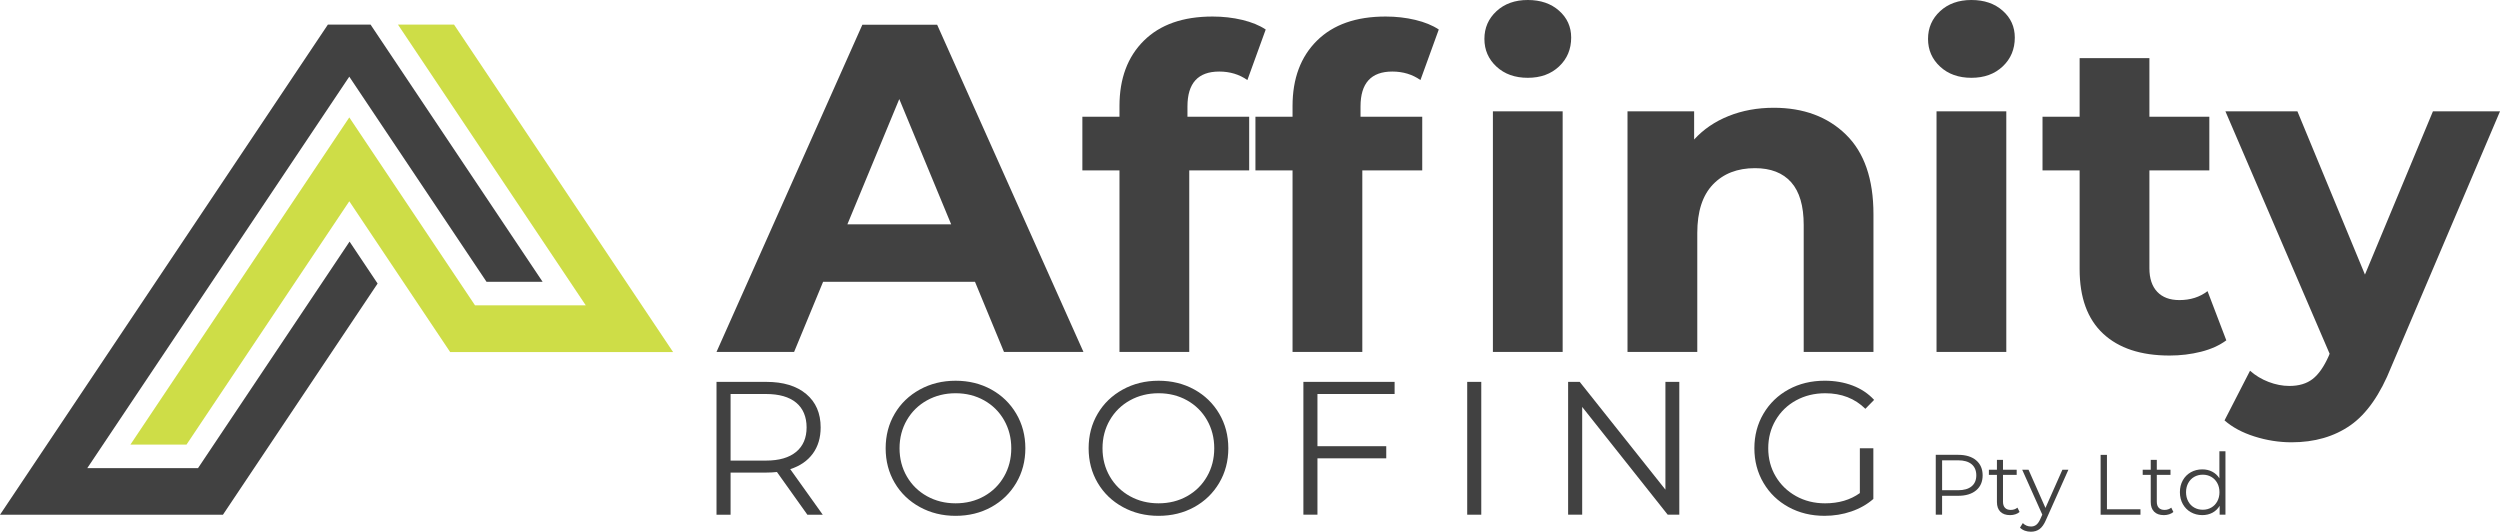
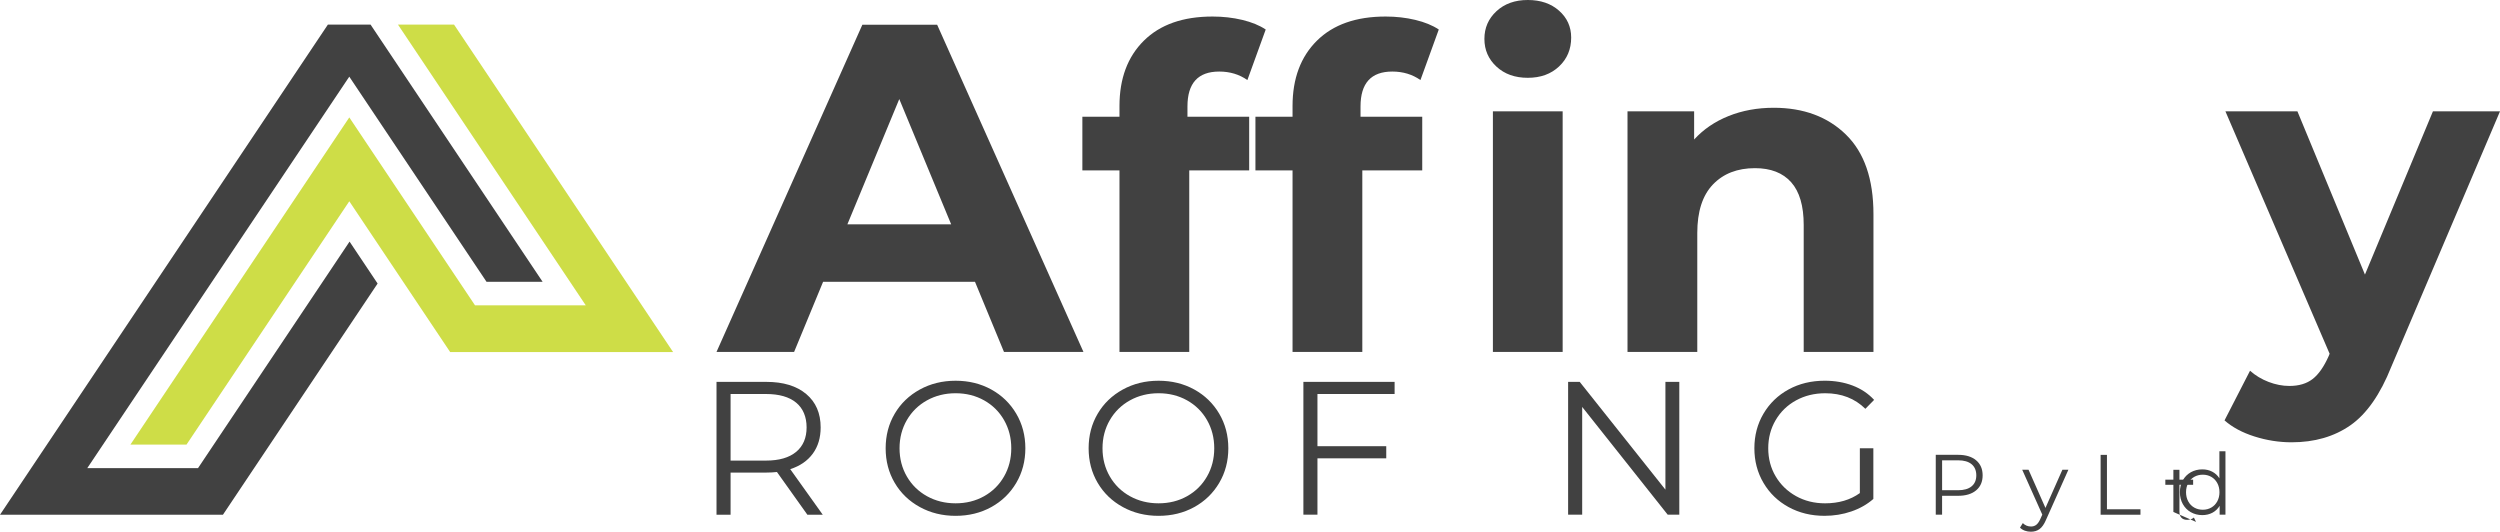
<svg xmlns="http://www.w3.org/2000/svg" id="Layer_2" viewBox="0 0 1405.97 299.03">
  <defs>
    <style>.cls-1{fill:#cedd47;}.cls-2{fill:#414141;}</style>
  </defs>
  <g id="Layer_1-2">
    <g>
      <g>
        <g>
          <path class="cls-2" d="M548.33,158.5h-85.44l-16.3,39.43h-43.64L484.98,13.91h42.06l82.28,184.02h-44.69l-16.3-39.43Zm-13.41-32.34l-29.18-70.45-29.18,70.45h58.36Z" />
          <path class="cls-2" d="M667.81,65.64h34.71v30.18h-33.7v102.11h-39.24V95.82h-20.87v-30.18h20.87v-6.04c0-15.42,4.57-27.67,13.71-36.72,9.14-9.05,22.01-13.58,38.61-13.58,5.87,0,11.44,.63,16.72,1.89,5.28,1.26,9.68,3.06,13.2,5.41l-10.31,28.42c-4.53-3.18-9.81-4.78-15.84-4.78-11.91,0-17.86,6.54-17.86,19.62v5.78Z" />
          <path class="cls-2" d="M765.14,65.64h34.71v30.18h-33.7v102.11h-39.24V95.82h-20.87v-30.18h20.87v-6.04c0-15.42,4.57-27.67,13.71-36.72,9.14-9.05,22.01-13.58,38.61-13.58,5.87,0,11.44,.63,16.72,1.89,5.28,1.26,9.68,3.06,13.2,5.41l-10.31,28.42c-4.53-3.18-9.81-4.78-15.84-4.78-11.91,0-17.86,6.54-17.86,19.62v5.78Zm76.46-28.17c-4.53-4.19-6.79-9.39-6.79-15.59s2.26-11.4,6.79-15.59c4.53-4.19,10.4-6.29,17.61-6.29s13.08,2.01,17.61,6.04c4.53,4.02,6.79,9.05,6.79,15.09,0,6.54-2.26,11.95-6.79,16.22-4.53,4.28-10.4,6.41-17.61,6.41s-13.08-2.09-17.61-6.29Zm-2.01,25.15h39.23V197.93h-39.23V62.62Z" />
          <path class="cls-2" d="M1038.14,75.7c10.31,10.06,15.47,24.99,15.47,44.77v77.46h-39.23V126.51c0-10.73-2.35-18.74-7.04-24.02-4.7-5.28-11.49-7.92-20.37-7.92-9.89,0-17.77,3.06-23.64,9.18-5.87,6.12-8.8,15.22-8.8,27.29v66.9h-39.24V62.62h37.47v15.84c5.2-5.7,11.65-10.1,19.37-13.2,7.71-3.1,16.18-4.65,25.4-4.65,16.76,0,30.31,5.03,40.62,15.09Z" />
-           <path class="cls-2" d="M1091.09,37.47c-4.53-4.19-6.79-9.39-6.79-15.59s2.26-11.4,6.79-15.59c4.53-4.19,10.39-6.29,17.61-6.29s13.08,2.01,17.61,6.04c4.53,4.02,6.79,9.05,6.79,15.09,0,6.54-2.26,11.95-6.79,16.22-4.53,4.28-10.4,6.41-17.61,6.41s-13.08-2.09-17.61-6.29Zm-2.01,25.15h39.24V197.93h-39.24V62.62Z" />
-           <path class="cls-2" d="M1252.05,191.4c-3.86,2.85-8.59,4.99-14.21,6.41-5.62,1.42-11.53,2.14-17.73,2.14-16.1,0-28.55-4.11-37.35-12.32-8.8-8.21-13.2-20.29-13.2-36.22v-55.58h-20.87v-30.18h20.87V32.7h39.24v32.95h33.7v30.18h-33.7v55.08c0,5.7,1.47,10.1,4.4,13.2,2.93,3.1,7.08,4.65,12.45,4.65,6.2,0,11.48-1.67,15.84-5.03l10.56,27.67Z" />
          <path class="cls-2" d="M1405.97,62.62l-61.12,143.61c-6.2,15.59-13.88,26.57-23.01,32.95-9.14,6.37-20.16,9.56-33.07,9.56-7.04,0-14-1.09-20.87-3.27-6.88-2.18-12.49-5.2-16.85-9.05l14.34-27.92c3.02,2.68,6.5,4.78,10.44,6.29,3.94,1.51,7.84,2.26,11.69,2.26,5.36,0,9.72-1.3,13.08-3.9,3.35-2.6,6.37-6.92,9.05-12.95l.5-1.26-58.6-136.32h40.49l37.98,91.8,38.23-91.8h37.73Z" />
        </g>
        <g>
          <path class="cls-2" d="M454.05,289.46l-17.1-24.01c-1.92,.21-3.92,.32-5.99,.32h-20.09v23.69h-7.91v-74.7h28c9.55,0,17.03,2.28,22.45,6.83,5.41,4.55,8.12,10.81,8.12,18.78,0,5.83-1.48,10.76-4.44,14.78-2.96,4.02-7.18,6.92-12.67,8.7l18.28,25.61h-8.66Zm-6.31-35.32c3.92-3.27,5.88-7.86,5.88-13.77s-1.96-10.69-5.88-13.93c-3.92-3.24-9.58-4.86-16.99-4.86h-19.88v37.45h19.88c7.41,0,13.07-1.64,16.99-4.91Z" />
          <path class="cls-2" d="M517.27,285.14c-6.02-3.31-10.72-7.84-14.11-13.61-3.38-5.76-5.08-12.23-5.08-19.42s1.69-13.66,5.08-19.42c3.38-5.76,8.09-10.3,14.11-13.61,6.02-3.31,12.74-4.96,20.15-4.96s14.09,1.64,20.04,4.91c5.95,3.27,10.64,7.81,14.06,13.61,3.42,5.8,5.13,12.29,5.13,19.47s-1.71,13.68-5.13,19.47c-3.42,5.8-8.11,10.33-14.06,13.61-5.95,3.27-12.63,4.91-20.04,4.91s-14.13-1.65-20.15-4.96Zm36.18-6.08c4.77-2.67,8.51-6.37,11.22-11.1,2.71-4.73,4.06-10.01,4.06-15.85s-1.35-11.11-4.06-15.85c-2.71-4.73-6.45-8.43-11.22-11.1-4.78-2.67-10.12-4-16.03-4s-11.28,1.33-16.09,4c-4.81,2.67-8.59,6.37-11.33,11.1-2.74,4.73-4.11,10.01-4.11,15.85s1.37,11.12,4.11,15.85c2.74,4.73,6.52,8.43,11.33,11.1,4.81,2.67,10.17,4,16.09,4s11.26-1.33,16.03-4Z" />
          <path class="cls-2" d="M631.42,285.14c-6.02-3.31-10.72-7.84-14.11-13.61-3.38-5.76-5.08-12.23-5.08-19.42s1.69-13.66,5.08-19.42c3.38-5.76,8.09-10.3,14.11-13.61,6.02-3.31,12.74-4.96,20.15-4.96s14.09,1.64,20.04,4.91c5.95,3.27,10.64,7.81,14.06,13.61,3.42,5.8,5.13,12.29,5.13,19.47s-1.71,13.68-5.13,19.47c-3.42,5.8-8.11,10.33-14.06,13.61-5.95,3.27-12.63,4.91-20.04,4.91s-14.13-1.65-20.15-4.96Zm36.18-6.08c4.77-2.67,8.51-6.37,11.22-11.1,2.71-4.73,4.06-10.01,4.06-15.85s-1.35-11.11-4.06-15.85c-2.71-4.73-6.45-8.43-11.22-11.1-4.78-2.67-10.12-4-16.03-4s-11.28,1.33-16.09,4c-4.81,2.67-8.59,6.37-11.33,11.1-2.74,4.73-4.11,10.01-4.11,15.85s1.37,11.12,4.11,15.85c2.74,4.73,6.52,8.43,11.33,11.1,4.81,2.67,10.17,4,16.09,4s11.26-1.33,16.03-4Z" />
          <path class="cls-2" d="M740.92,221.59v29.34h38.69v6.83h-38.69v31.69h-7.91v-74.7h51.3v6.83h-43.4Z" />
-           <path class="cls-2" d="M825.14,214.76h7.91v74.7h-7.91v-74.7Z" />
          <path class="cls-2" d="M944.42,214.76v74.7h-6.52l-48.1-60.61v60.61h-7.91v-74.7h6.52l48.2,60.61v-60.61h7.8Z" />
          <path class="cls-2" d="M1045.96,252.11h7.59v28.49c-3.49,3.06-7.63,5.41-12.4,7.04-4.78,1.64-9.8,2.45-15.07,2.45-7.48,0-14.21-1.64-20.2-4.91-5.99-3.27-10.69-7.81-14.11-13.61-3.42-5.8-5.13-12.29-5.13-19.47s1.71-13.68,5.13-19.47c3.42-5.8,8.12-10.33,14.11-13.61,5.99-3.27,12.75-4.91,20.31-4.91,5.7,0,10.94,.91,15.71,2.72,4.77,1.81,8.8,4.5,12.08,8.06l-4.92,5.02c-5.92-5.83-13.43-8.75-22.55-8.75-6.06,0-11.53,1.33-16.41,4-4.88,2.67-8.71,6.37-11.49,11.1-2.78,4.73-4.17,10.01-4.17,15.85s1.39,11.1,4.17,15.79c2.78,4.7,6.59,8.39,11.44,11.1,4.84,2.7,10.3,4.06,16.35,4.06,7.69,0,14.21-1.92,19.56-5.76v-25.18Z" />
        </g>
        <g>
          <polygon class="cls-2" points="0 289.49 125.37 289.49 212.36 159.46 196.59 135.87 111.37 263.26 49.09 263.26 196.43 43.11 273.63 158.5 305.17 158.5 208.39 13.82 184.41 13.82 0 289.49" />
          <polygon class="cls-1" points="329.42 171.71 223.8 13.82 255.34 13.82 378.53 197.98 253.16 197.98 196.44 113.19 104.88 250.05 73.34 250.05 196.44 66.03 267.14 171.71 329.42 171.71" />
        </g>
      </g>
      <g>
        <path class="cls-2" d="M1111.35,258.87c2.43,2.05,3.66,4.88,3.66,8.46s-1.22,6.4-3.66,8.44c-2.43,2.03-5.8,3.06-10.1,3.06h-9.04v10.62h-3.56v-33.66h12.6c4.3,0,7.67,1.03,10.1,3.08Zm-2.55,14.64c1.77-1.45,2.65-3.51,2.65-6.18s-.88-4.81-2.65-6.27c-1.76-1.46-4.31-2.19-7.64-2.19h-8.94v16.83h8.94c3.33,0,5.89-.73,7.64-2.19Z" />
-         <path class="cls-2" d="M1135.78,287.92c-.64,.58-1.43,1.02-2.38,1.32-.94,.31-1.93,.46-2.95,.46-2.37,0-4.2-.64-5.48-1.92-1.28-1.28-1.92-3.09-1.92-5.44v-15.29h-4.52v-2.88h4.52v-5.53h3.41v5.53h7.7v2.88h-7.7v15.1c0,1.51,.38,2.65,1.13,3.44,.75,.79,1.83,1.18,3.25,1.18,.7,0,1.38-.11,2.05-.33,.65-.23,1.23-.55,1.7-.96l1.2,2.45Z" />
        <path class="cls-2" d="M1163.24,264.17l-12.65,28.32c-1.02,2.37-2.21,4.06-3.56,5.05-1.34,.99-2.96,1.49-4.86,1.49-1.21,0-2.35-.19-3.41-.57-1.06-.39-1.97-.96-2.74-1.73l1.58-2.55c1.28,1.28,2.82,1.92,4.62,1.92,1.16,0,2.14-.32,2.96-.96,.82-.64,1.58-1.73,2.28-3.27l1.1-2.45-11.3-25.25h3.56l9.52,21.49,9.52-21.49h3.37Z" />
        <path class="cls-2" d="M1181.36,255.8h3.56v30.59h18.85v3.08h-22.41v-33.66Z" />
-         <path class="cls-2" d="M1222.28,287.92c-.64,.58-1.43,1.02-2.38,1.32-.94,.31-1.93,.46-2.95,.46-2.37,0-4.2-.64-5.48-1.92-1.28-1.28-1.92-3.09-1.92-5.44v-15.29h-4.52v-2.88h4.52v-5.53h3.41v5.53h7.7v2.88h-7.7v15.1c0,1.51,.38,2.65,1.13,3.44,.75,.79,1.83,1.18,3.25,1.18,.7,0,1.38-.11,2.05-.33,.65-.23,1.23-.55,1.7-.96l1.2,2.45Z" />
+         <path class="cls-2" d="M1222.28,287.92v-15.29h-4.52v-2.88h4.52v-5.53h3.41v5.53h7.7v2.88h-7.7v15.1c0,1.51,.38,2.65,1.13,3.44,.75,.79,1.83,1.18,3.25,1.18,.7,0,1.38-.11,2.05-.33,.65-.23,1.23-.55,1.7-.96l1.2,2.45Z" />
        <path class="cls-2" d="M1251.57,253.78v35.68h-3.27v-5c-1.02,1.7-2.38,2.99-4.06,3.89-1.68,.89-3.58,1.34-5.69,1.34-2.37,0-4.52-.55-6.44-1.63-1.92-1.09-3.43-2.62-4.52-4.57-1.09-1.96-1.64-4.19-1.64-6.69s.55-4.73,1.64-6.68c1.09-1.95,2.6-3.46,4.52-4.54,1.92-1.07,4.07-1.61,6.44-1.61,2.05,0,3.9,.42,5.55,1.28,1.65,.85,3.01,2.09,4.06,3.72v-15.19h3.42Zm-7.96,31.66c1.43-.82,2.54-1.98,3.36-3.48,.82-1.51,1.23-3.22,1.23-5.15s-.41-3.63-1.23-5.14c-.82-1.51-1.94-2.67-3.36-3.48-1.43-.82-3.02-1.23-4.79-1.23s-3.4,.41-4.83,1.23c-1.43,.82-2.54,1.98-3.36,3.48-.82,1.51-1.23,3.22-1.23,5.14s.41,3.64,1.23,5.15c.82,1.51,1.94,2.67,3.36,3.48,1.43,.82,3.04,1.23,4.83,1.23s3.36-.41,4.79-1.23Z" />
      </g>
    </g>
  </g>
</svg>